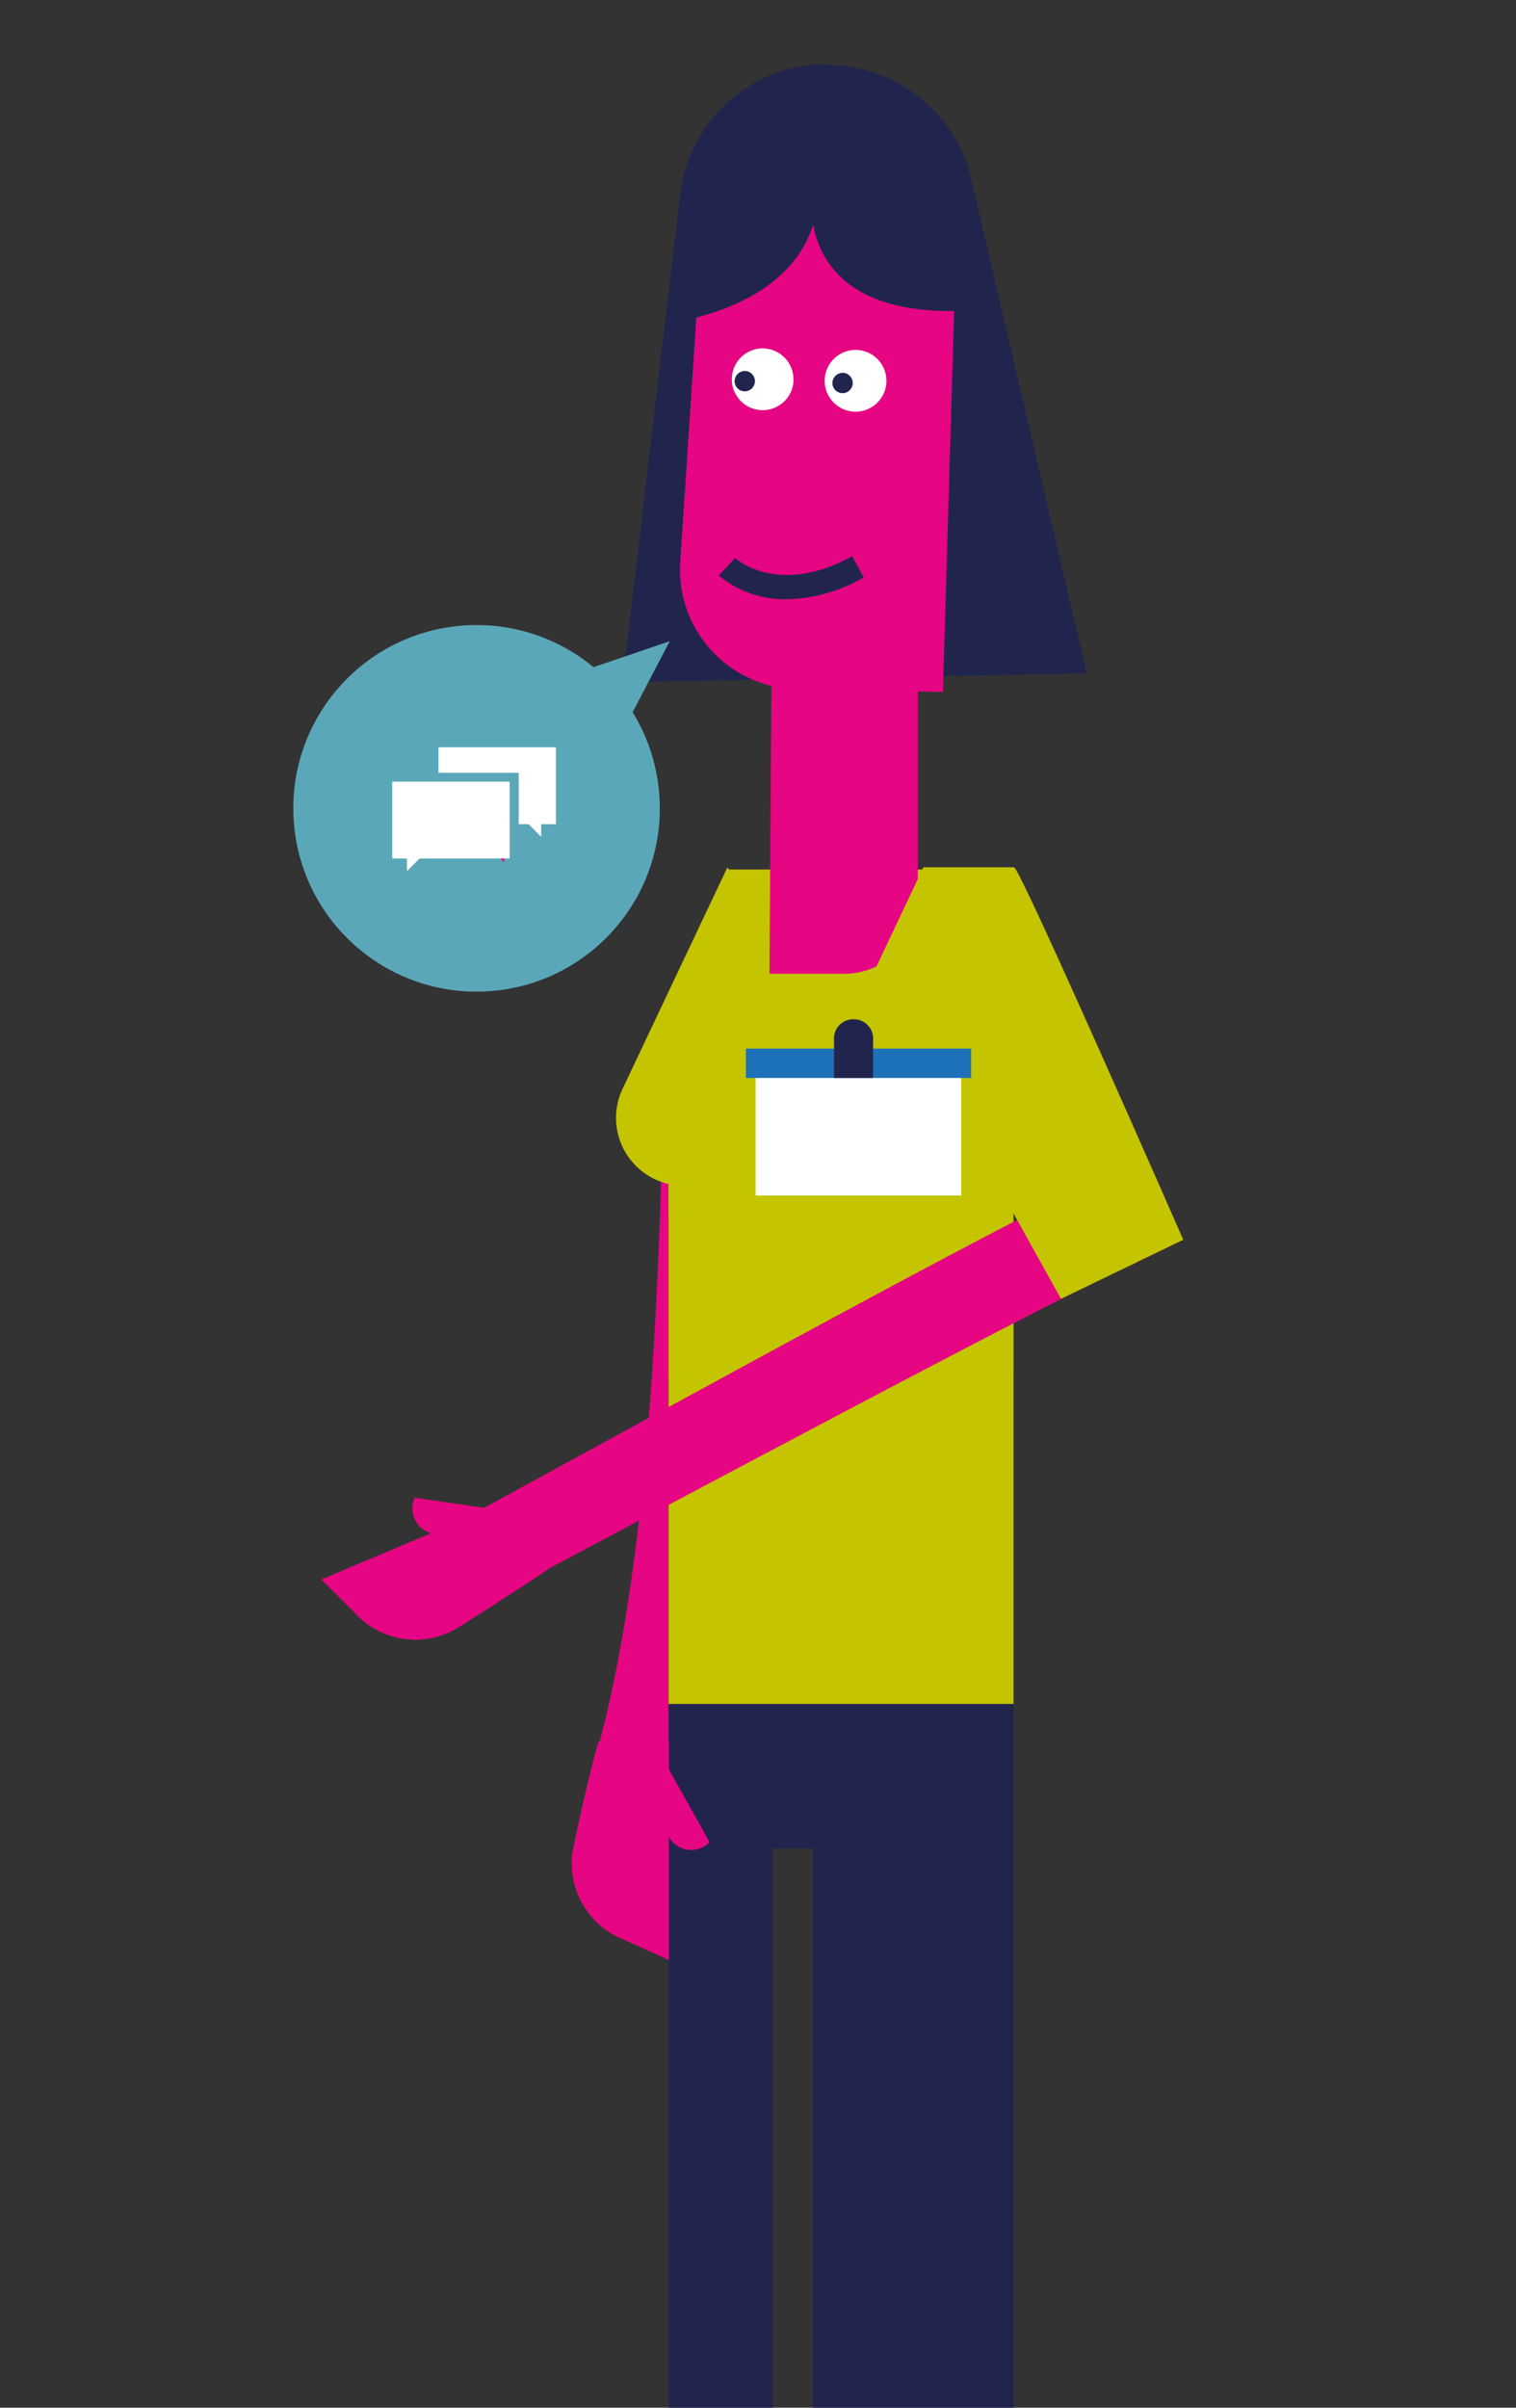
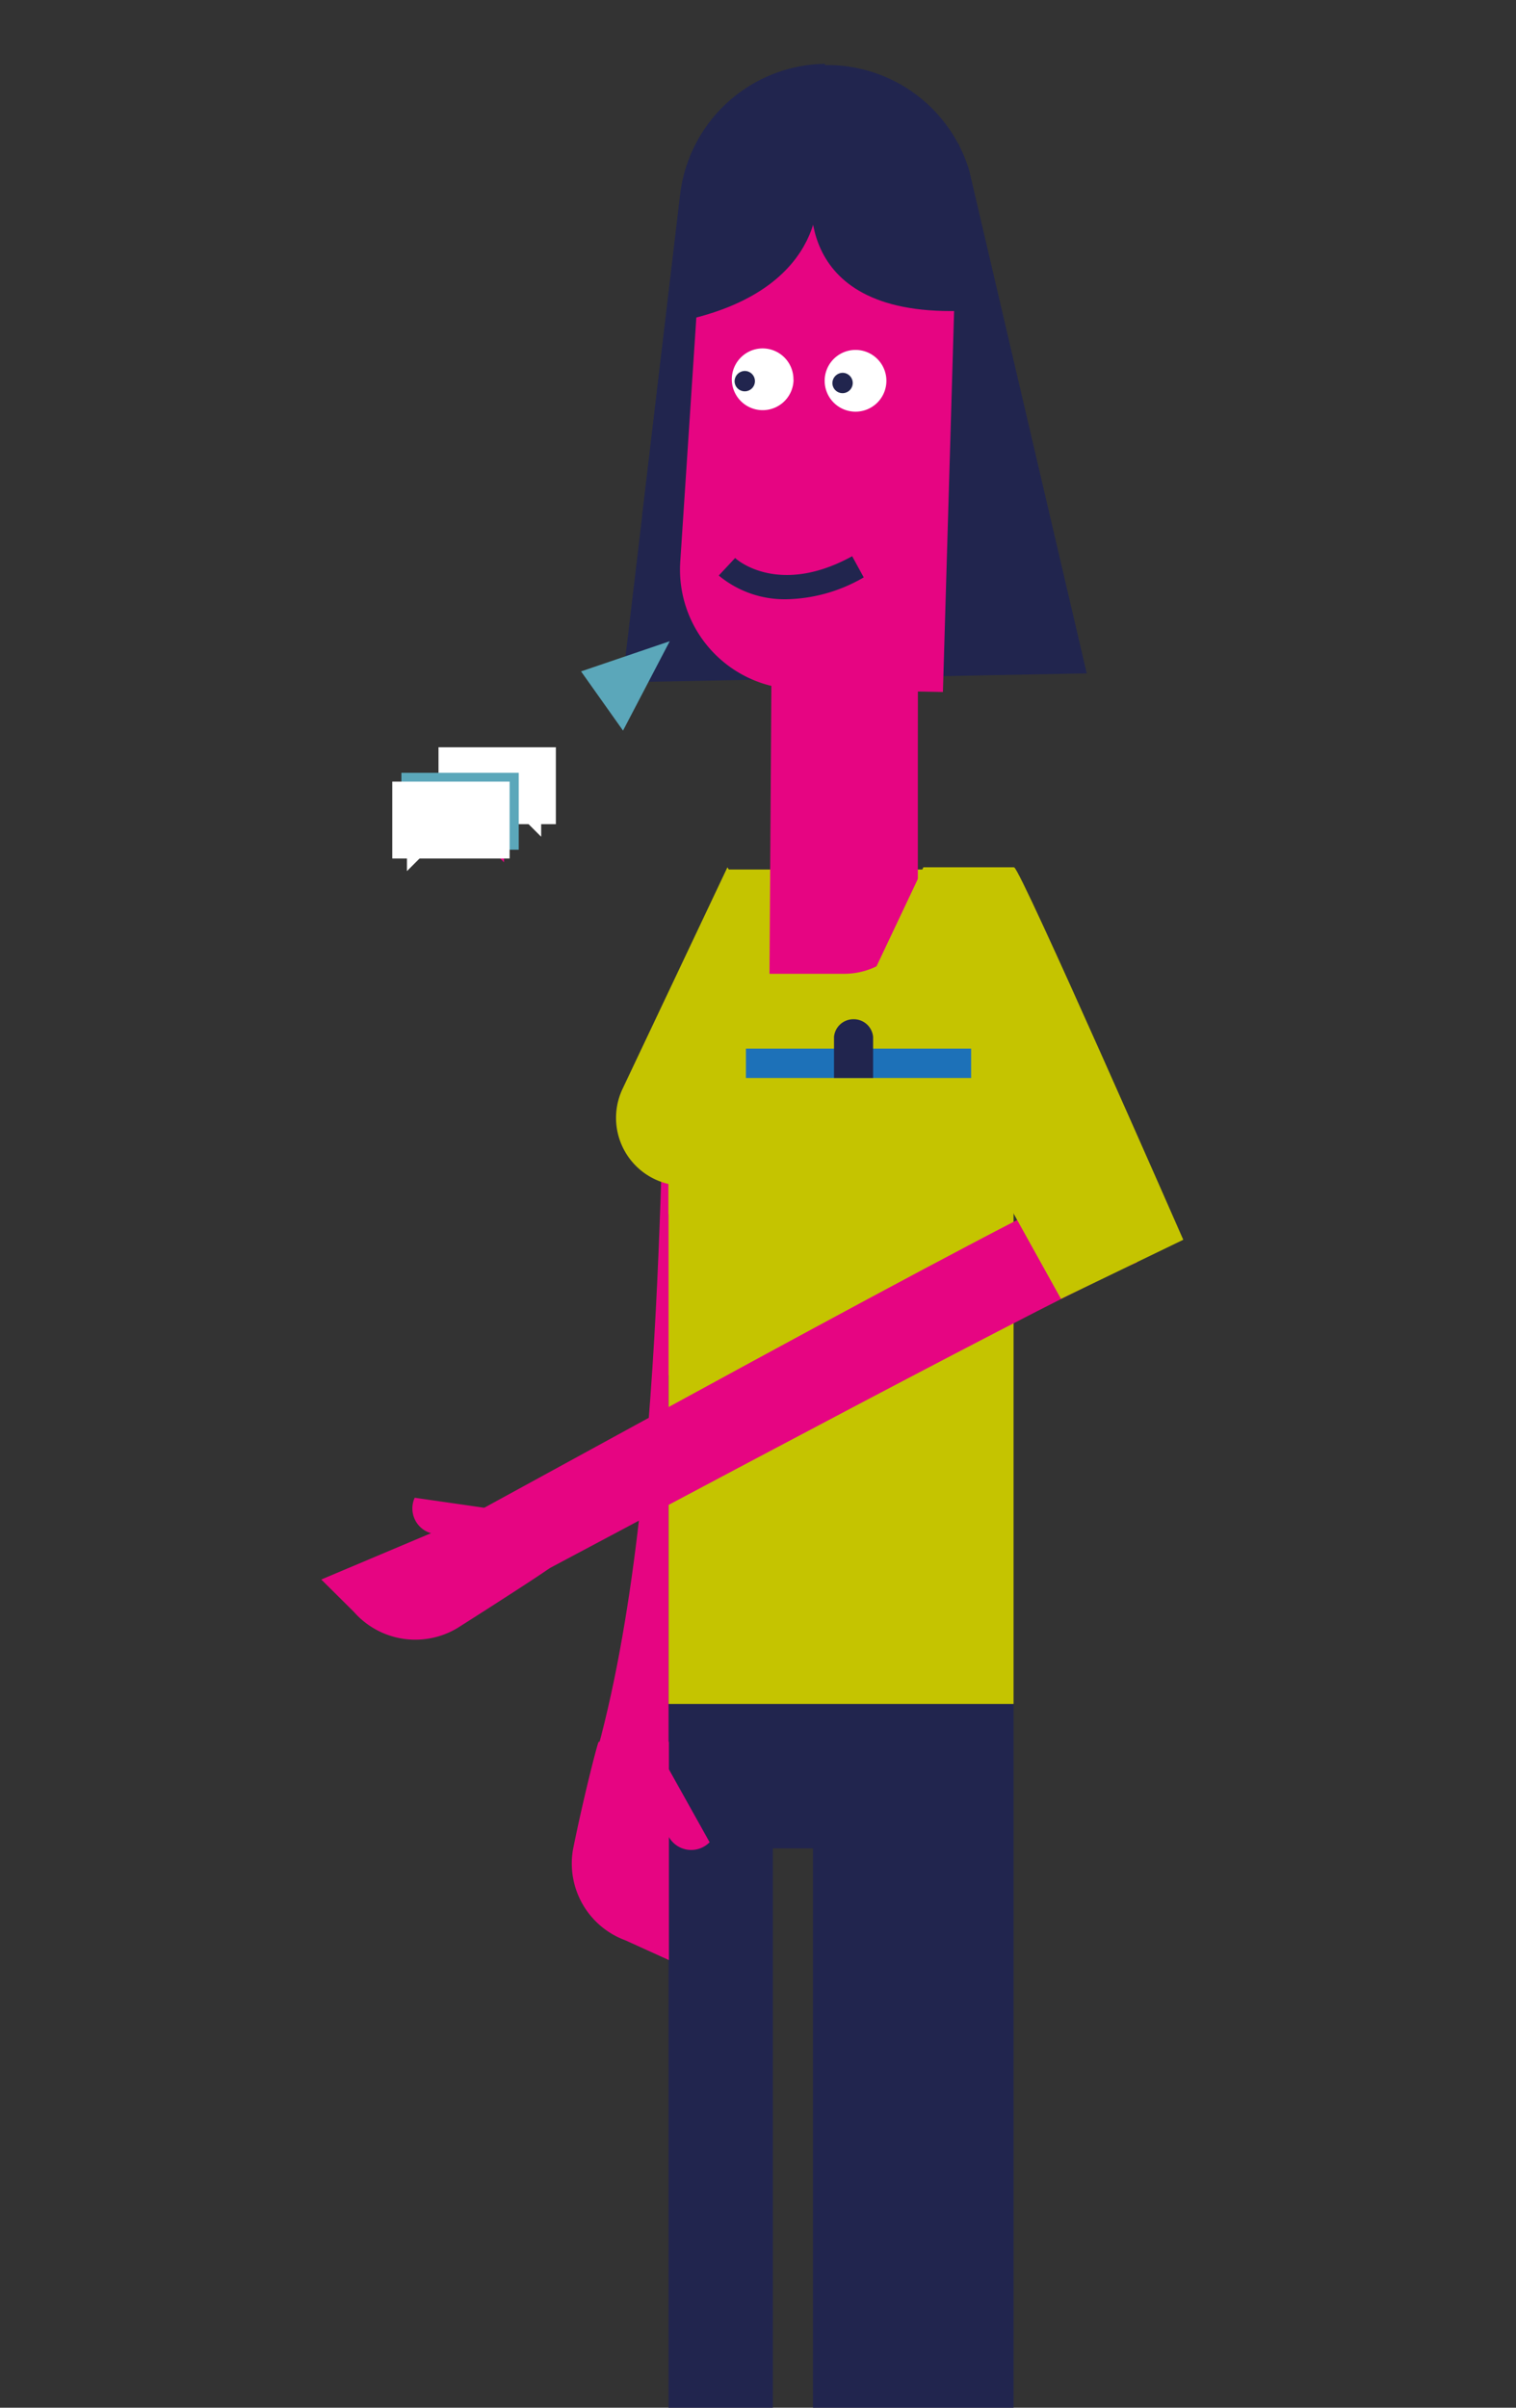
<svg xmlns="http://www.w3.org/2000/svg" id="Layer_1" data-name="Layer 1" viewBox="0 0 131.13 208.21" width="131.13" height="208.21" x="0" y="0">
  <rect x="0" y="0" width="131.13" height="208.21" fill="#333333" stroke="none" />
  <defs>
    <style>.cls-1{fill:#e60582;}.cls-2{fill:#21254e;}.cls-3{fill:#1e7dbc;}.cls-4{fill:#c5c400;}.cls-5{fill:#fff;}.cls-6{fill:#5ba7ba;}.cls-7{fill:#1d71b8;}</style>
  </defs>
  <title>pop</title>
  <path class="cls-1" d="M57.68,154.95c7.4-24.17,6.37-43.64,6.75-65.89.07-4.12-1.62,2-.33-.89L58,88.34c-1.29,3,.21,41.77-6.94,65.11Z" />
  <path class="cls-2" d="M94,58.23,53.84,59l5-42.14a12.82,12.82,0,0,1,25-2.1Z" />
  <path class="cls-2" d="M55.55,44.56l3.28-27.73A12.81,12.81,0,0,1,71.36,5.52L70,44.15Z" />
  <rect class="cls-2" x="60.64" y="12.47" width="11.99" height="5.2" />
  <path class="cls-3" d="M62.29,155.69l4.16,5.59a2.29,2.29,0,0,1-3.67-.36l-1.88-3.18Z" />
  <path class="cls-4" d="M62.92,75,53.84,94.18a5.87,5.87,0,0,0,5.33,8.36h0v44.81h23L75.55,96.66Z" />
  <polygon class="cls-2" points="87.67 118.91 57.83 118.91 57.83 208.21 66.85 208.21 66.85 159.84 70.32 159.84 70.32 208.21 87.67 208.21 87.67 118.91" />
  <polygon class="cls-4" points="87.67 147.35 57.83 147.35 57.83 96.51 62.92 75.19 87.67 75.19 87.67 147.35" />
  <path class="cls-1" d="M66.56,84.21H73a6.37,6.37,0,0,0,6.39-6.35V55.07H66.75Z" />
  <path class="cls-4" d="M57.83,102.25H77.49A2.77,2.77,0,0,1,74.74,105H57.83Z" />
  <polygon class="cls-1" points="76.28 55.18 74.96 75.04 79.34 75.04 79.38 55.26 76.28 55.18" />
  <path class="cls-1" d="M81.56,59.84l-13-.25a10.35,10.35,0,0,1-9.72-11l2.37-36,21.7,1.27Z" />
  <path class="cls-5" d="M68.64,32.84A2.67,2.67,0,1,1,66,30.13a2.67,2.67,0,0,1,2.63,2.71" />
  <path class="cls-5" d="M76.67,33A2.67,2.67,0,1,1,74,30.26,2.67,2.67,0,0,1,76.67,33" />
  <path class="cls-2" d="M68.07,51.82a13.76,13.76,0,0,0,6.64-1.89l-1-1.83c-6.36,3.49-10,.29-10.12.15l-1.42,1.52A8.92,8.92,0,0,0,68.07,51.82Z" />
  <path class="cls-2" d="M72,33.16a.88.88,0,1,0,.88-.92.9.9,0,0,0-.88.92" />
  <path class="cls-2" d="M63.54,33a.88.88,0,1,0,.88-.92.9.9,0,0,0-.88.92" />
  <path class="cls-2" d="M70.29,16S68,27.26,82.94,26.89l.87-12.11Z" />
  <rect class="cls-2" x="60.78" y="12.47" width="22.18" height="5.2" />
  <path class="cls-2" d="M70.72,16.11S72,24.81,59.36,27.67l.83-11.56Z" />
  <path class="cls-4" d="M79.87,75,70.79,94.18a5.87,5.87,0,0,0,5.33,8.36h0v5.3l11.41-6.1L87.72,75Z" />
  <path class="cls-1" d="M33.72,134.82l3.37,6.35c21.82-11.6,56.31-30.05,61.26-32L95.19,102C88.94,104.39,41.79,130.53,33.72,134.82Z" />
  <path class="cls-1" d="M44,130.69l-8.13-1.17a2.23,2.23,0,0,0,1.64,3.12l5.86,1Z" />
  <path class="cls-1" d="M47.56,135.58c0,.08-4.34,2.89-8,5.21a7.08,7.08,0,0,1-8.95-1.4l-2.82-2.8,17.32-7.31Z" />
  <path class="cls-1" d="M57.38,152.15l4,7.16a2.23,2.23,0,0,1-3.5-.41l-3.08-5.09Z" />
  <path class="cls-1" d="M51.79,150.62c-.09,0-1.38,5.09-2.23,9.33a7.08,7.08,0,0,0,4.53,7.84l3.77,1.71V150.62Z" />
-   <circle class="cls-6" cx="41.22" cy="69.9" r="15.85" transform="translate(-5.68 3.68) rotate(-4.78)" />
  <polyline class="cls-6" points="50.26 58.06 57.93 55.45 53.89 63.18" />
  <path class="cls-4" d="M87.72,75c.6.2,14.63,32.21,14.63,32.21l-10.58,5.11-8-14.4" />
-   <rect class="cls-5" x="65.36" y="91.52" width="17.78" height="11.86" />
  <rect class="cls-7" x="64.52" y="90.68" width="19.48" height="2.54" />
  <path class="cls-2" d="M72.14,93.22V89.66a1.68,1.68,0,0,1,1.69-1.52h0a1.68,1.68,0,0,1,1.69,1.52v3.56" />
  <rect class="cls-5" x="37.92" y="64.62" width="10.15" height="6.65" transform="translate(86 135.89) rotate(-180)" />
  <polygon class="cls-5" points="46.81 71.09 46.81 72.36 45.33 70.88 46.81 71.09" />
  <rect class="cls-6" x="34.72" y="66.83" width="10.15" height="6.65" transform="translate(79.59 140.31) rotate(-180)" />
  <polygon class="cls-1" points="43.6 73.3 43.6 74.57 42.12 73.08 43.6 73.3" />
  <rect class="cls-5" x="33.93" y="67.59" width="10.15" height="6.65" />
  <polygon class="cls-5" points="35.2 74.06 35.2 75.33 36.68 73.85 35.2 74.06" />
</svg>